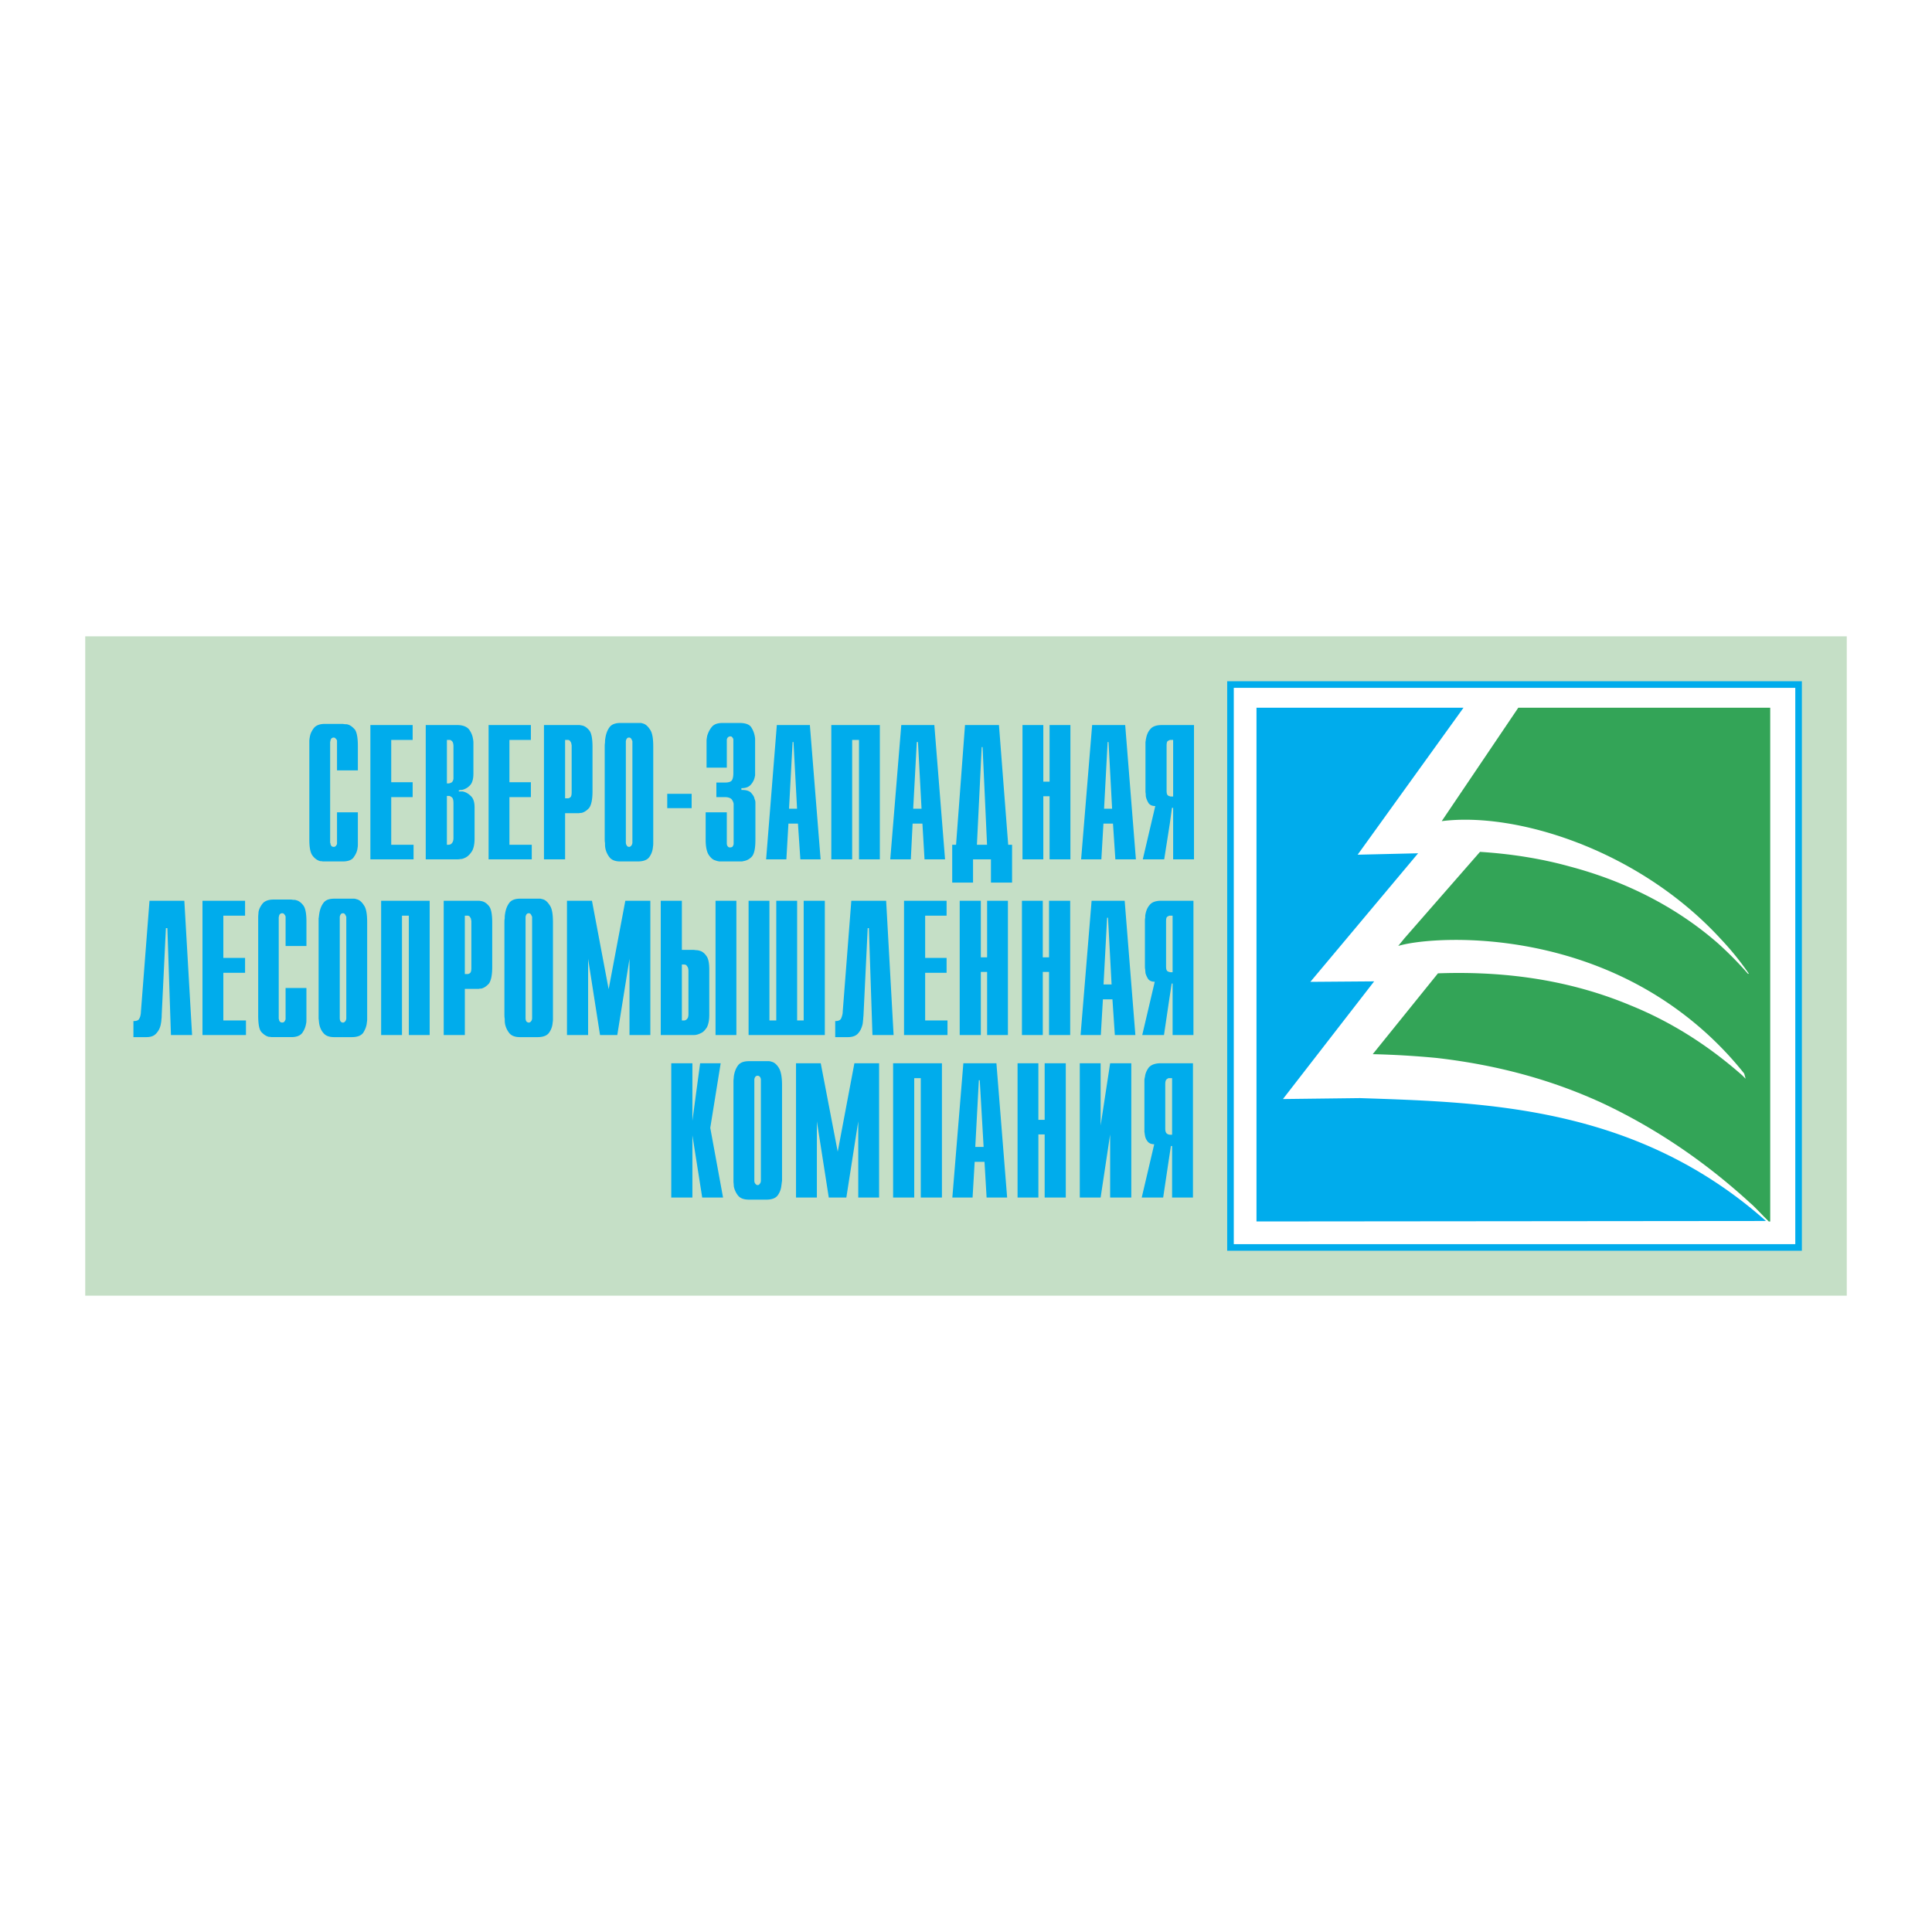
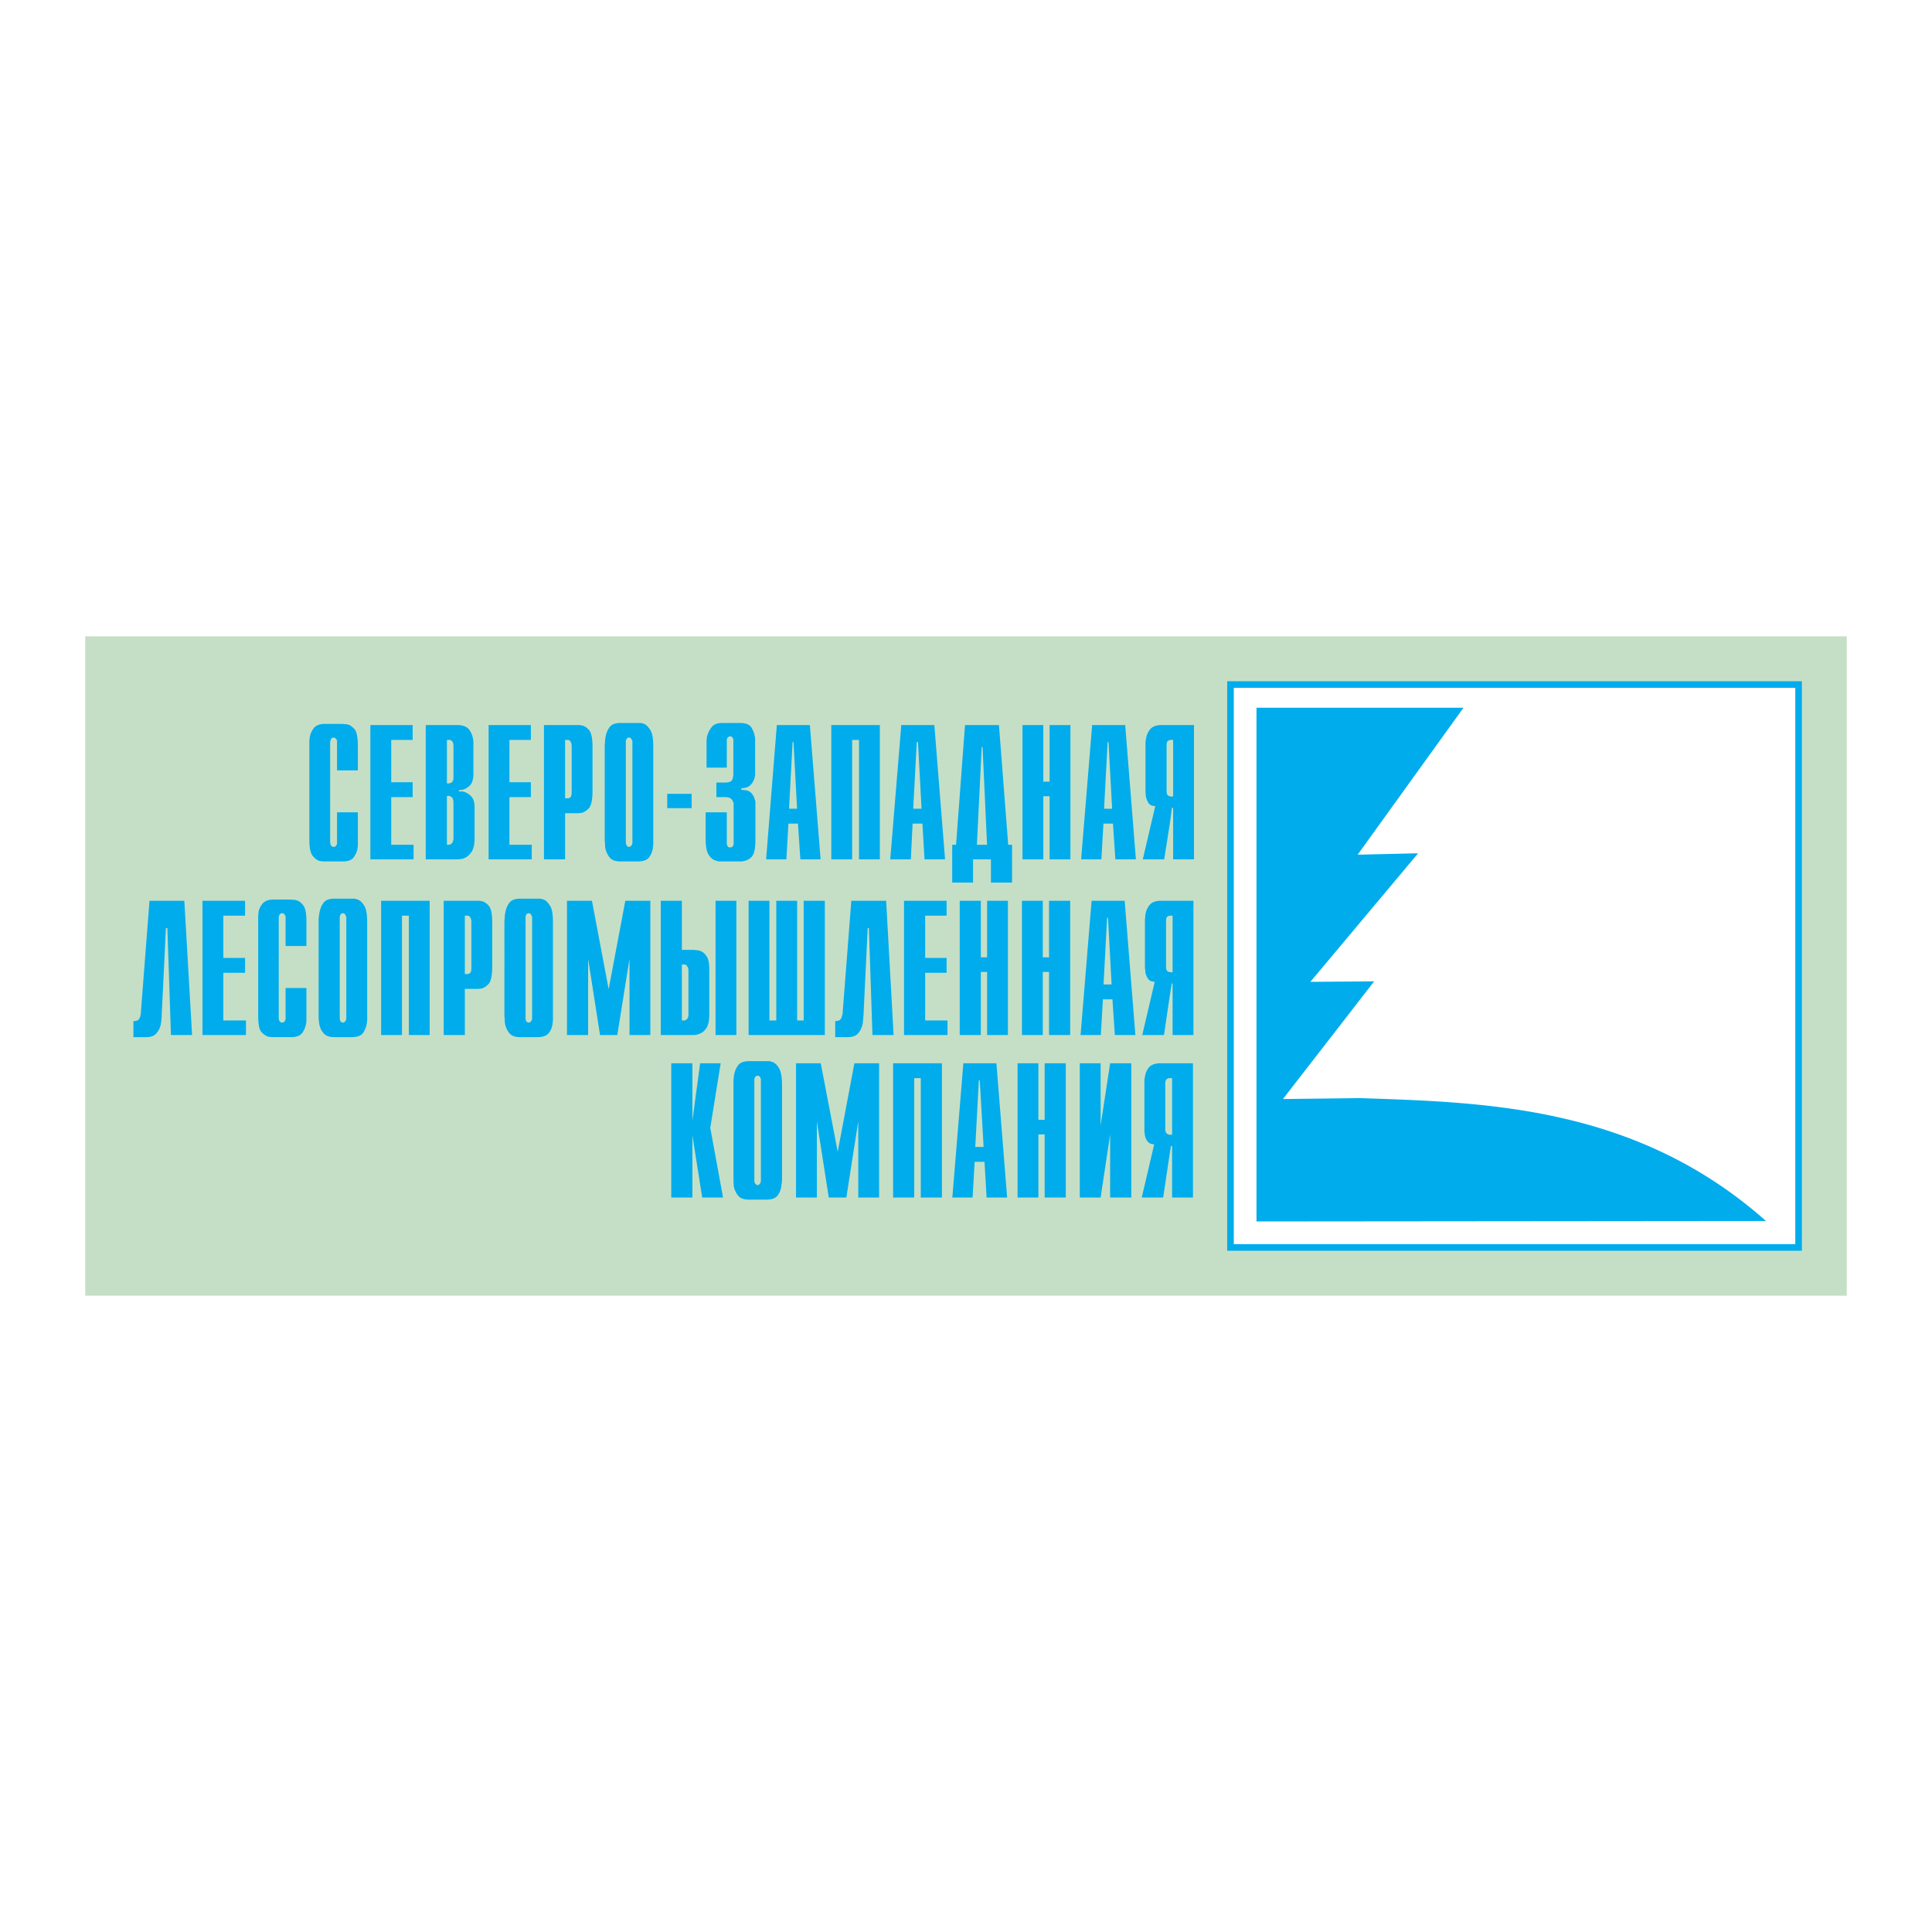
<svg xmlns="http://www.w3.org/2000/svg" width="2500" height="2500" viewBox="0 0 192.756 192.756">
  <g fill-rule="evenodd" clip-rule="evenodd">
-     <path fill="#fff" d="M0 0h192.756v192.756H0V0z" />
    <path fill="#c5dfc6" d="M184.252 129.27H8.504V63.486h175.748v65.784z" />
    <path fill="#fff" stroke="#00acec" stroke-width=".658" stroke-miterlimit="2.613" d="M122.766 68.297h56.679v56.162h-56.679V68.297z" />
-     <path d="M176.615 70.608h-25.133l-7.641 11.317c7.404-.943 19.664 2.83 27.871 11.789a28.597 28.597 0 0 1 2.779 3.442h-.094a35.427 35.427 0 0 0-2.969-3.017c-4.199-3.678-9.291-6.225-14.807-7.687-2.877-.801-5.941-1.272-8.961-1.461l-7.543 8.629-.615.755c3.113-.943 16.979-1.934 28.436 6.79a34.216 34.216 0 0 1 6.08 5.941l.145.52c-.096-.096-.236-.234-.33-.33-3.631-3.207-7.404-5.469-11.129-6.979-7.074-2.971-14.006-3.395-19.238-3.207l-6.508 8.064a88.64 88.64 0 0 1 6.365.377c6.131.707 11.648 2.217 16.789 4.621 5.139 2.451 9.996 5.705 14.615 9.949.096.047 1.227 1.227 1.227 1.227l.518.518h.143V70.608z" fill="#33a457" />
    <path d="M146.014 70.608H125.36v51.257l50.832-.047c-12.969-11.506-28.01-11.836-40.506-12.26l-7.734.094h.047L137.1 97.91l-6.365.049 10.75-12.827-6.033.142 10.326-14.335.236-.331zM36.953 72.339h4.218v1.485h-2.139v4.219h2.139v1.485h-2.139v4.753h2.229v1.455h-4.308V72.339zm79.633 40.843a.372.372 0 0 0 .176.029h.178v-5.645h-.354a.513.513 0 0 0-.15.09c-.119.059-.178.238-.178.504v4.457c0 .236.059.387.148.475.057.029.117.09.18.09zm0-7.1h2.436v13.396h-2.082v-5.139h-.117l-.236 1.545-.537 3.594h-2.139l1.246-5.316c-.295 0-.504-.09-.652-.268s-.236-.387-.268-.594c-.029-.119-.029-.238-.059-.357V108.131v-.357c0-.117.029-.236.059-.355.031-.326.18-.654.385-.922.24-.266.627-.414 1.16-.414h.804v-.001zm-18.867 8.346h.416l-.385-6.654h-.09l-.357 6.654h.416zm0-8.346h1.693l1.07 13.396h-2.049l-.209-3.564h-.981l-.209 3.564h-2.019l1.099-13.396h1.605zm3.802 0h2.078v5.645h.627v-5.645h2.107v13.396h-2.107v-6.297h-.626v6.297h-2.078v-13.396h-.001zm6.209 0h2.08v6.209l.949-6.209h2.111v13.396h-2.111v-6.297l-.949 6.297h-2.08v-13.396zm-32.144 12.15h.029c.091 0 .15-.061.208-.148.06-.09.09-.18.09-.297V107.746v-.061a.48.48 0 0 0-.09-.238c-.058-.09-.148-.119-.237-.119a.27.27 0 0 0-.237.119.53.53 0 0 0-.088.326v10.014c0 .117.029.236.088.297.06.088.12.117.177.148h.06zm0-12.359h1.13a.88.88 0 0 1 .268.059c.268.061.505.268.713.596.206.326.327.891.327 1.723v9.566c-.03.146-.03.268-.06.416-.031.385-.15.713-.358 1.01s-.593.445-1.158.445H74.725c-.536 0-.89-.148-1.1-.418a2.147 2.147 0 0 1-.415-.92c0-.178-.031-.326-.031-.504V108.251v-.416c0-.119.031-.268.031-.416.058-.416.179-.773.386-1.07.208-.326.593-.475 1.129-.475h.861v-.001zm3.833.209h2.466l1.694 8.822 1.663-8.822h2.466v13.396h-2.081v-7.604l-1.188 7.604h-1.753l-1.188-7.604v7.604h-2.08v-13.396h.001zm9.686 0h4.871v13.396h-2.11v-11.912h-.653v11.912h-2.108v-13.396zm27.557-9.113c.061.031.092.031.152.031h.176v-5.645H116.662c-.059.03-.115.06-.176.089-.119.059-.148.237-.148.504v4.456c0 .237.029.387.119.477.059.029.117.088.205.088zm0-7.1h2.408v13.398h-2.08v-5.139h-.09l-.238 1.545-.531 3.594h-2.17l1.248-5.318c-.297 0-.506-.088-.654-.268a2.208 2.208 0 0 1-.27-.594c0-.119-.027-.236-.027-.357-.029-.117-.029-.236-.029-.326v-4.485c0-.119 0-.238.029-.357 0-.118 0-.238.027-.355.062-.328.182-.654.418-.921.209-.268.594-.417 1.131-.417h.828zm-49.69 16.213h2.109v5.732l.771-5.732h2.05l-1.039 6.445 1.276 6.951H70.06l-.979-6.209v6.209h-2.109v-13.396zm43.544-7.865h.387l-.357-6.654h-.09l-.355 6.654h.415zm0-8.348h1.693l1.068 13.398h-2.049l-.24-3.564h-.95l-.209 3.564h-2.02l1.1-13.398h1.607zm-42.157 11.914c.06 0 .148-.061.208-.148.089-.09.119-.268.119-.477V96.91c0-.207-.03-.356-.089-.445-.06-.09-.119-.179-.179-.209h-.06c-.029-.029-.06-.029-.06-.029h-.268v5.586h.268c.032-.001.032-.001.061-.03zm0-7.012h.832c.089 0 .208.03.297.03.119 0 .237.03.327.06.237.06.476.238.653.504.208.267.297.713.297 1.396v4.486c0 .564-.089.951-.237 1.248-.179.268-.356.475-.564.562-.177.092-.326.15-.476.18-.118.029-.237.029-.297.029h-3.268V89.869h2.108v4.902h.328zm3.03-4.902h2.08v13.398h-2.08V89.869zm3.297 0h2.081v11.943h.682V89.869h2.081v11.943h.653V89.869h2.11v13.398h-7.607V89.869zm8.646 12.002h.029c.298 0 .476-.088.564-.268.06-.148.119-.326.148-.535v-.029-.029l.863-11.141h3.475l.744 13.398h-2.11l-.355-10.665h-.12l-.416 8.646c0 .119-.031.268-.031.445-.029.148-.029.326-.058.475-.089.357-.21.654-.417.891-.209.268-.564.416-1.041.416H83.33v-1.604h.002zm6.863-12.002h4.247v1.486h-2.139v4.218h2.139v1.485h-2.139v4.754h2.229v1.455h-4.337V89.869zm5.555 0h2.107v5.645h.627v-5.645h2.076v13.398h-2.076v-6.299h-.627v6.299H95.75V89.869zm6.209 0h2.08v5.645h.623v-5.645h2.111v13.398h-2.111v-6.299h-.623v6.299h-2.08V89.869zM52.763 102.02h.029c.06 0 .148-.059.208-.148a.495.495 0 0 0 .089-.297V91.533v-.06c-.029-.059-.058-.148-.119-.238-.059-.089-.118-.119-.207-.119-.12 0-.178.03-.239.119a.538.538 0 0 0-.089.327v10.012c0 .119.03.238.06.297.06.09.119.119.208.148h.03l.03.001v1.455h.861c.564 0 .95-.148 1.159-.445.208-.295.327-.623.356-1.01.029-.148.029-.268.029-.416v-9.566c0-.831-.089-1.396-.326-1.723-.208-.327-.445-.534-.684-.595-.119-.028-.207-.059-.267-.059h-1.989c-.535 0-.922.149-1.129.475-.208.297-.328.654-.387 1.071-.029.148-.029.296-.029.416-.031.148-.031.297-.031.415V101.219c0 .117 0 .266.031.416 0 .178 0 .326.029.504.059.326.208.654.416.92.208.268.565.416 1.069.416h.892v-1.455zm3.802-12.151h2.495l1.665 8.822 1.663-8.822h2.496v13.398h-2.079v-7.605l-1.218 7.605h-1.722l-1.189-7.605v7.605h-2.109V89.869h-.002zm-3.802 12.151zm-6.061-4.842c.089-.029.178-.061.238-.148.058-.09.088-.238.088-.446V92.01v-.12c0-.059-.03-.088-.03-.148 0-.089-.058-.178-.118-.268-.029-.059-.089-.088-.178-.118H46.376v5.823h.178l.148-.001zm0-7.309h1.129c.12.03.208.03.297.059.239.06.476.238.684.506.208.298.297.833.297 1.634v4.397c0 .832-.118 1.367-.326 1.664-.239.266-.505.445-.772.504-.089 0-.148 0-.237.029h-1.397v4.605h-2.109V89.869h2.434zM34.225 102.02h.029c.06 0 .148-.059.208-.148a.495.495 0 0 0 .089-.297V91.533v-.06c-.029-.059-.059-.148-.118-.238-.061-.089-.119-.119-.208-.119-.119 0-.179.03-.238.119a.525.525 0 0 0-.089.327v10.012a.72.72 0 0 0 .06.297c.06.09.12.119.178.148h.061c-.001.001-.001.001.028.001v1.455h.862c.563 0 .95-.148 1.158-.445.178-.295.327-.623.356-1.01.031-.148.031-.268.031-.416v-9.566c0-.831-.09-1.396-.328-1.723-.208-.327-.445-.534-.713-.595-.088-.028-.179-.059-.268-.059H33.362c-.563 0-.921.149-1.128.475-.208.297-.328.654-.387 1.071-.029.148-.029.296-.059.416v10.012c.03.178.03.326.059.504.059.326.179.654.416.92.208.268.564.416 1.069.416h.892v-1.455h.001zm3.802-12.151h4.842v13.398H40.79V91.355h-.684v11.913h-2.08V89.869h.001zm-3.802 12.151zm82.492-22.581c.029.029.09.029.15.029h.178v-5.644H116.717a3.69 3.69 0 0 1-.178.089c-.117.059-.148.237-.148.505v4.456c0 .238.031.386.119.476.06.03.119.089.207.089zm0-7.1h2.408v13.398h-2.08v-5.139h-.119l-.209 1.545-.564 3.594h-2.137l1.246-5.317c-.297 0-.504-.088-.654-.268a2.232 2.232 0 0 1-.266-.595c-.031-.118-.031-.237-.031-.356-.027-.118-.027-.237-.027-.326V74.39v-.357c.027-.118.027-.237.059-.355.061-.328.178-.654.416-.921.207-.268.594-.417 1.129-.417h.829v-.001zM13.311 101.871h.06c.268 0 .476-.088.536-.268.089-.148.118-.326.147-.535v-.029-.029l.862-11.141h3.475l.773 13.398h-2.109l-.356-10.666h-.148l-.417 8.646c0 .119 0 .268-.029.445 0 .148-.031.326-.06.475-.06.357-.208.654-.416.891-.208.268-.535.416-1.01.416h-1.308v-1.603zm6.891-12.002h4.249v1.486h-2.169v4.218h2.169v1.485h-2.169v4.754h2.258v1.455h-4.338V89.869zm10.369 8.705V101.693c0 .149 0 .297-.029.416-.06.355-.179.654-.386.949-.207.268-.564.416-1.099.416h-1.99c-.088-.027-.149-.027-.237-.027-.268-.061-.535-.238-.772-.506-.209-.268-.298-.803-.298-1.633v-9.389-.446c0-.148.03-.327.03-.475.059-.327.208-.594.417-.862.207-.237.564-.386 1.069-.386h1.752c.09 0 .179.03.267.03.089 0 .179 0 .238.03.267.059.506.238.713.504.238.297.327.861.327 1.663v2.408h-2.08v-2.883-.059a.505.505 0 0 0-.119-.209c-.059-.089-.118-.119-.208-.119-.119 0-.178.03-.237.09a.316.316 0 0 0-.089.208c0 .03 0 .059-.031.059v10.189c.031.031.031.031.031.061 0 .061.029.148.089.207.06.061.118.09.237.09.09 0 .148-.029.208-.09a.873.873 0 0 0 .119-.236V98.574h2.078zm79.997-17.887h.387l-.357-6.655h-.09l-.355 6.655h.415zm0-8.348h1.693l1.068 13.398h-2.049l-.238-3.565h-.952l-.207 3.565h-2.02l1.1-13.398h1.605zM97.973 84.282h.504l-.445-9.744h-.088l-.477 9.744h.506zm0-11.943h1.693l.922 11.943h.387v3.772h-2.109v-2.317H97.08v2.317h-2.078v-3.772h.384l.892-11.943h1.695zm4.041 0h2.078v5.645h.625v-5.645h2.078v13.398h-2.078v-6.298h-.625v6.298h-2.078V72.339zm-10.489 8.348h.417l-.356-6.655h-.118l-.358 6.655h.415zm0-8.348h1.694l1.069 13.398H92.24l-.21-3.565h-.979l-.178 3.565h-2.052l1.1-13.398h1.604zm-12.418 8.348h.416l-.356-6.655h-.089l-.356 6.655h.385zm0-8.348h1.694l1.071 13.398h-2.021l-.239-3.565h-.95l-.206 3.565h-2.021l1.069-13.398h1.603zm3.832 0h4.844v13.398h-2.081V73.824h-.682v11.913h-2.081V72.339zm-20.171 12.15h.029c.062 0 .15-.059.209-.148a.511.511 0 0 0 .089-.297V74.003v-.06c-.031-.059-.06-.148-.12-.238-.06-.088-.118-.118-.208-.118-.118 0-.178.03-.237.118a.533.533 0 0 0-.089.327v10.012c0 .119.029.238.089.297.029.089.089.119.177.148h.061v1.456h.861c.565 0 .952-.147 1.16-.446.207-.296.326-.623.356-1.01.029-.148.029-.267.029-.415v-9.566c0-.831-.089-1.396-.325-1.723-.209-.326-.447-.535-.685-.595-.09-.028-.179-.059-.268-.059h-1.99c-.534 0-.921.149-1.129.475-.207.298-.326.654-.385 1.071-.031.148-.031.296-.031.416-.029.148-.029.297-.029.415v9.18c0 .119 0 .268.029.416 0 .178 0 .327.031.504.06.328.206.654.416.921.207.269.564.417 1.069.417h.891v-1.457zm3.803-5.288h2.435v1.427h-2.435v-1.427zm5.942 1.843v3.088c0 .119.029.238.089.298.06.089.119.119.237.119a.53.53 0 0 0 .237-.06.673.673 0 0 1 .09-.148c0-.059.029-.089.029-.148V80.42v-.119-.118a.986.986 0 0 0-.208-.446c-.12-.119-.326-.208-.653-.208h-.861v-1.456h.891c.357 0 .595-.089.684-.267.09-.179.119-.416.119-.713v-3.238-.061a.316.316 0 0 0-.09-.208c-.059-.09-.118-.119-.208-.119a.376.376 0 0 0-.266.119.415.415 0 0 0-.089.269v2.732h-2.021V74.33v-.417c0-.149.031-.297.06-.476.089-.327.237-.624.445-.89.237-.298.595-.417 1.129-.417h1.634c.624 0 1.041.149 1.218.475.208.328.327.714.358 1.099v3.655c-.031.148-.06.296-.12.446-.09.208-.208.386-.385.563-.21.178-.478.268-.863.268v.179h.089c.387 0 .684.089.863.267.177.208.326.386.356.624.06.119.089.237.089.356v3.714c0 .892-.12 1.456-.387 1.722a1.393 1.393 0 0 1-.831.417c-.06.029-.12.029-.179.029H71.741c-.088-.029-.208-.029-.327-.089-.268-.059-.475-.237-.685-.535-.206-.297-.325-.802-.325-1.544v-2.733h2.109v.001zm-9.745 3.445zm-6.06-4.842c.09-.03.177-.059.237-.148s.089-.238.089-.446v-4.575-.119c0-.059-.029-.088-.029-.148 0-.089-.06-.179-.12-.268-.029-.059-.087-.088-.177-.119H56.38v5.823H56.708zm0-7.308h1.129c.118.03.208.03.297.059.239.061.476.238.684.506.206.297.297.833.297 1.635v4.396c0 .831-.119 1.367-.328 1.664-.237.267-.505.446-.773.505-.088 0-.148 0-.236.028H56.38v4.605h-2.109V72.339h2.437zM44.914 84.251c.09-.029.149-.089.208-.178.09-.118.12-.297.12-.476v-3.415c0-.298-.03-.476-.12-.595a.849.849 0 0 0-.208-.149c-.03 0-.06-.03-.119-.03h-.208v4.873h.178c.061.001.119-.03.149-.03zm0-6.12l.178-.088c.06-.09.12-.149.12-.237.03-.059.03-.12.03-.149V74.478c0-.208-.03-.386-.12-.506a.54.54 0 0 0-.208-.148H44.588v4.337h.178c.06.001.118-.03.148-.03zm0-5.792h.713c.534 0 .892.149 1.129.387.208.267.356.563.416.891.029.147.06.297.06.476v3.088c0 .566-.12.951-.356 1.188a1.556 1.556 0 0 1-.803.446h-.149c-.029 0-.059.029-.118.029h-.03v.12h.383c.299.06.566.208.804.445.268.238.386.624.386 1.159v3.089c0 .625-.119 1.1-.327 1.367-.208.297-.446.504-.713.595a.83.83 0 0 1-.387.088c-.118.03-.237.03-.327.03H42.476V72.339h2.438zm3.833 0h4.219v1.485h-2.14v4.219h2.14v1.485h-2.14v4.753h2.229v1.455h-4.308V72.339zm-13.043 8.705v3.119c0 .149 0 .297-.029.416-.03.356-.178.654-.387.95-.178.269-.563.417-1.099.417h-1.99c-.088-.029-.148-.029-.237-.029-.268-.06-.536-.238-.743-.505-.238-.268-.357-.803-.357-1.634v-9.387-.446c0-.148.03-.326.06-.475.06-.327.208-.594.416-.862.208-.237.565-.385 1.069-.385h1.782c.06 0 .149.03.237.03.091 0 .18 0 .268.03.239.059.476.238.713.505.208.297.297.861.297 1.663v2.407h-2.079v-2.883-.059c0-.089-.059-.149-.12-.209-.059-.088-.118-.118-.208-.118a.34.34 0 0 0-.238.09c-.029.06-.089.148-.089.208v.059c0 .029-.031.029-.031.06v10.071c0 .03.031.03.031.059v.06c0 .059.06.148.089.208.06.06.149.088.238.088a.27.27 0 0 0 .208-.088c.061-.089.12-.149.12-.238V81.047h2.079v-.003z" fill="#00acec" />
  </g>
</svg>